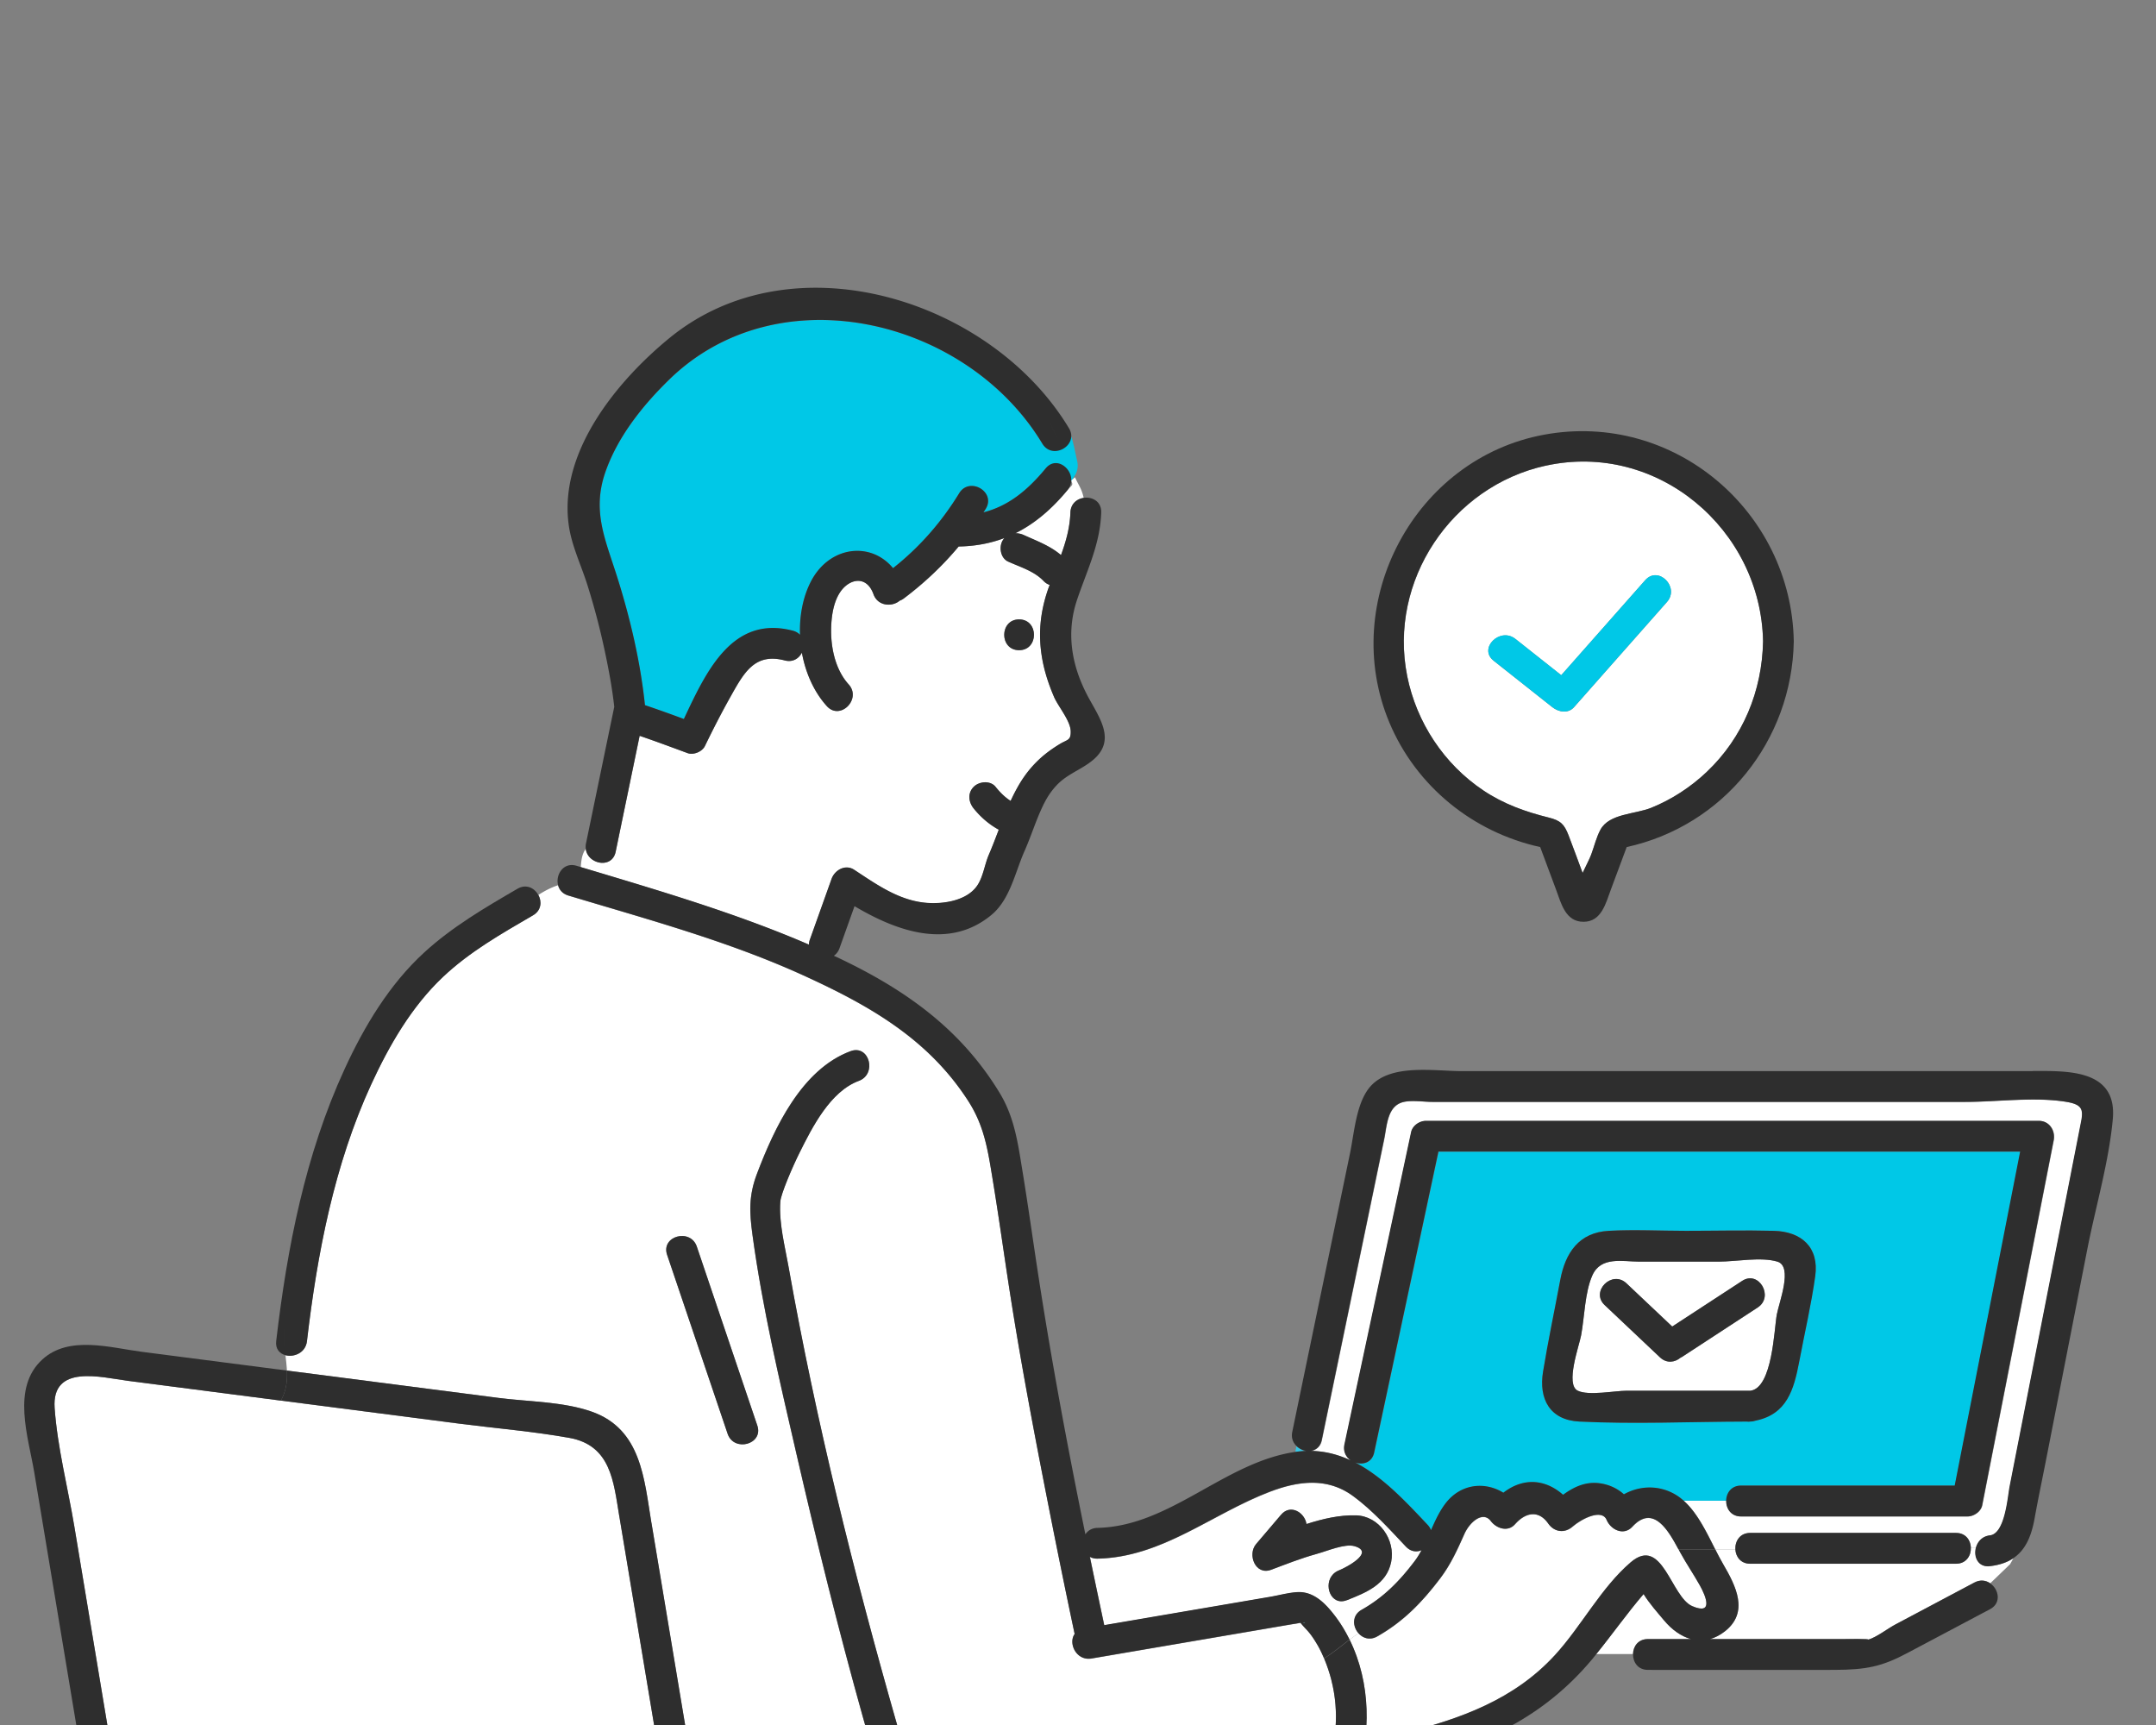
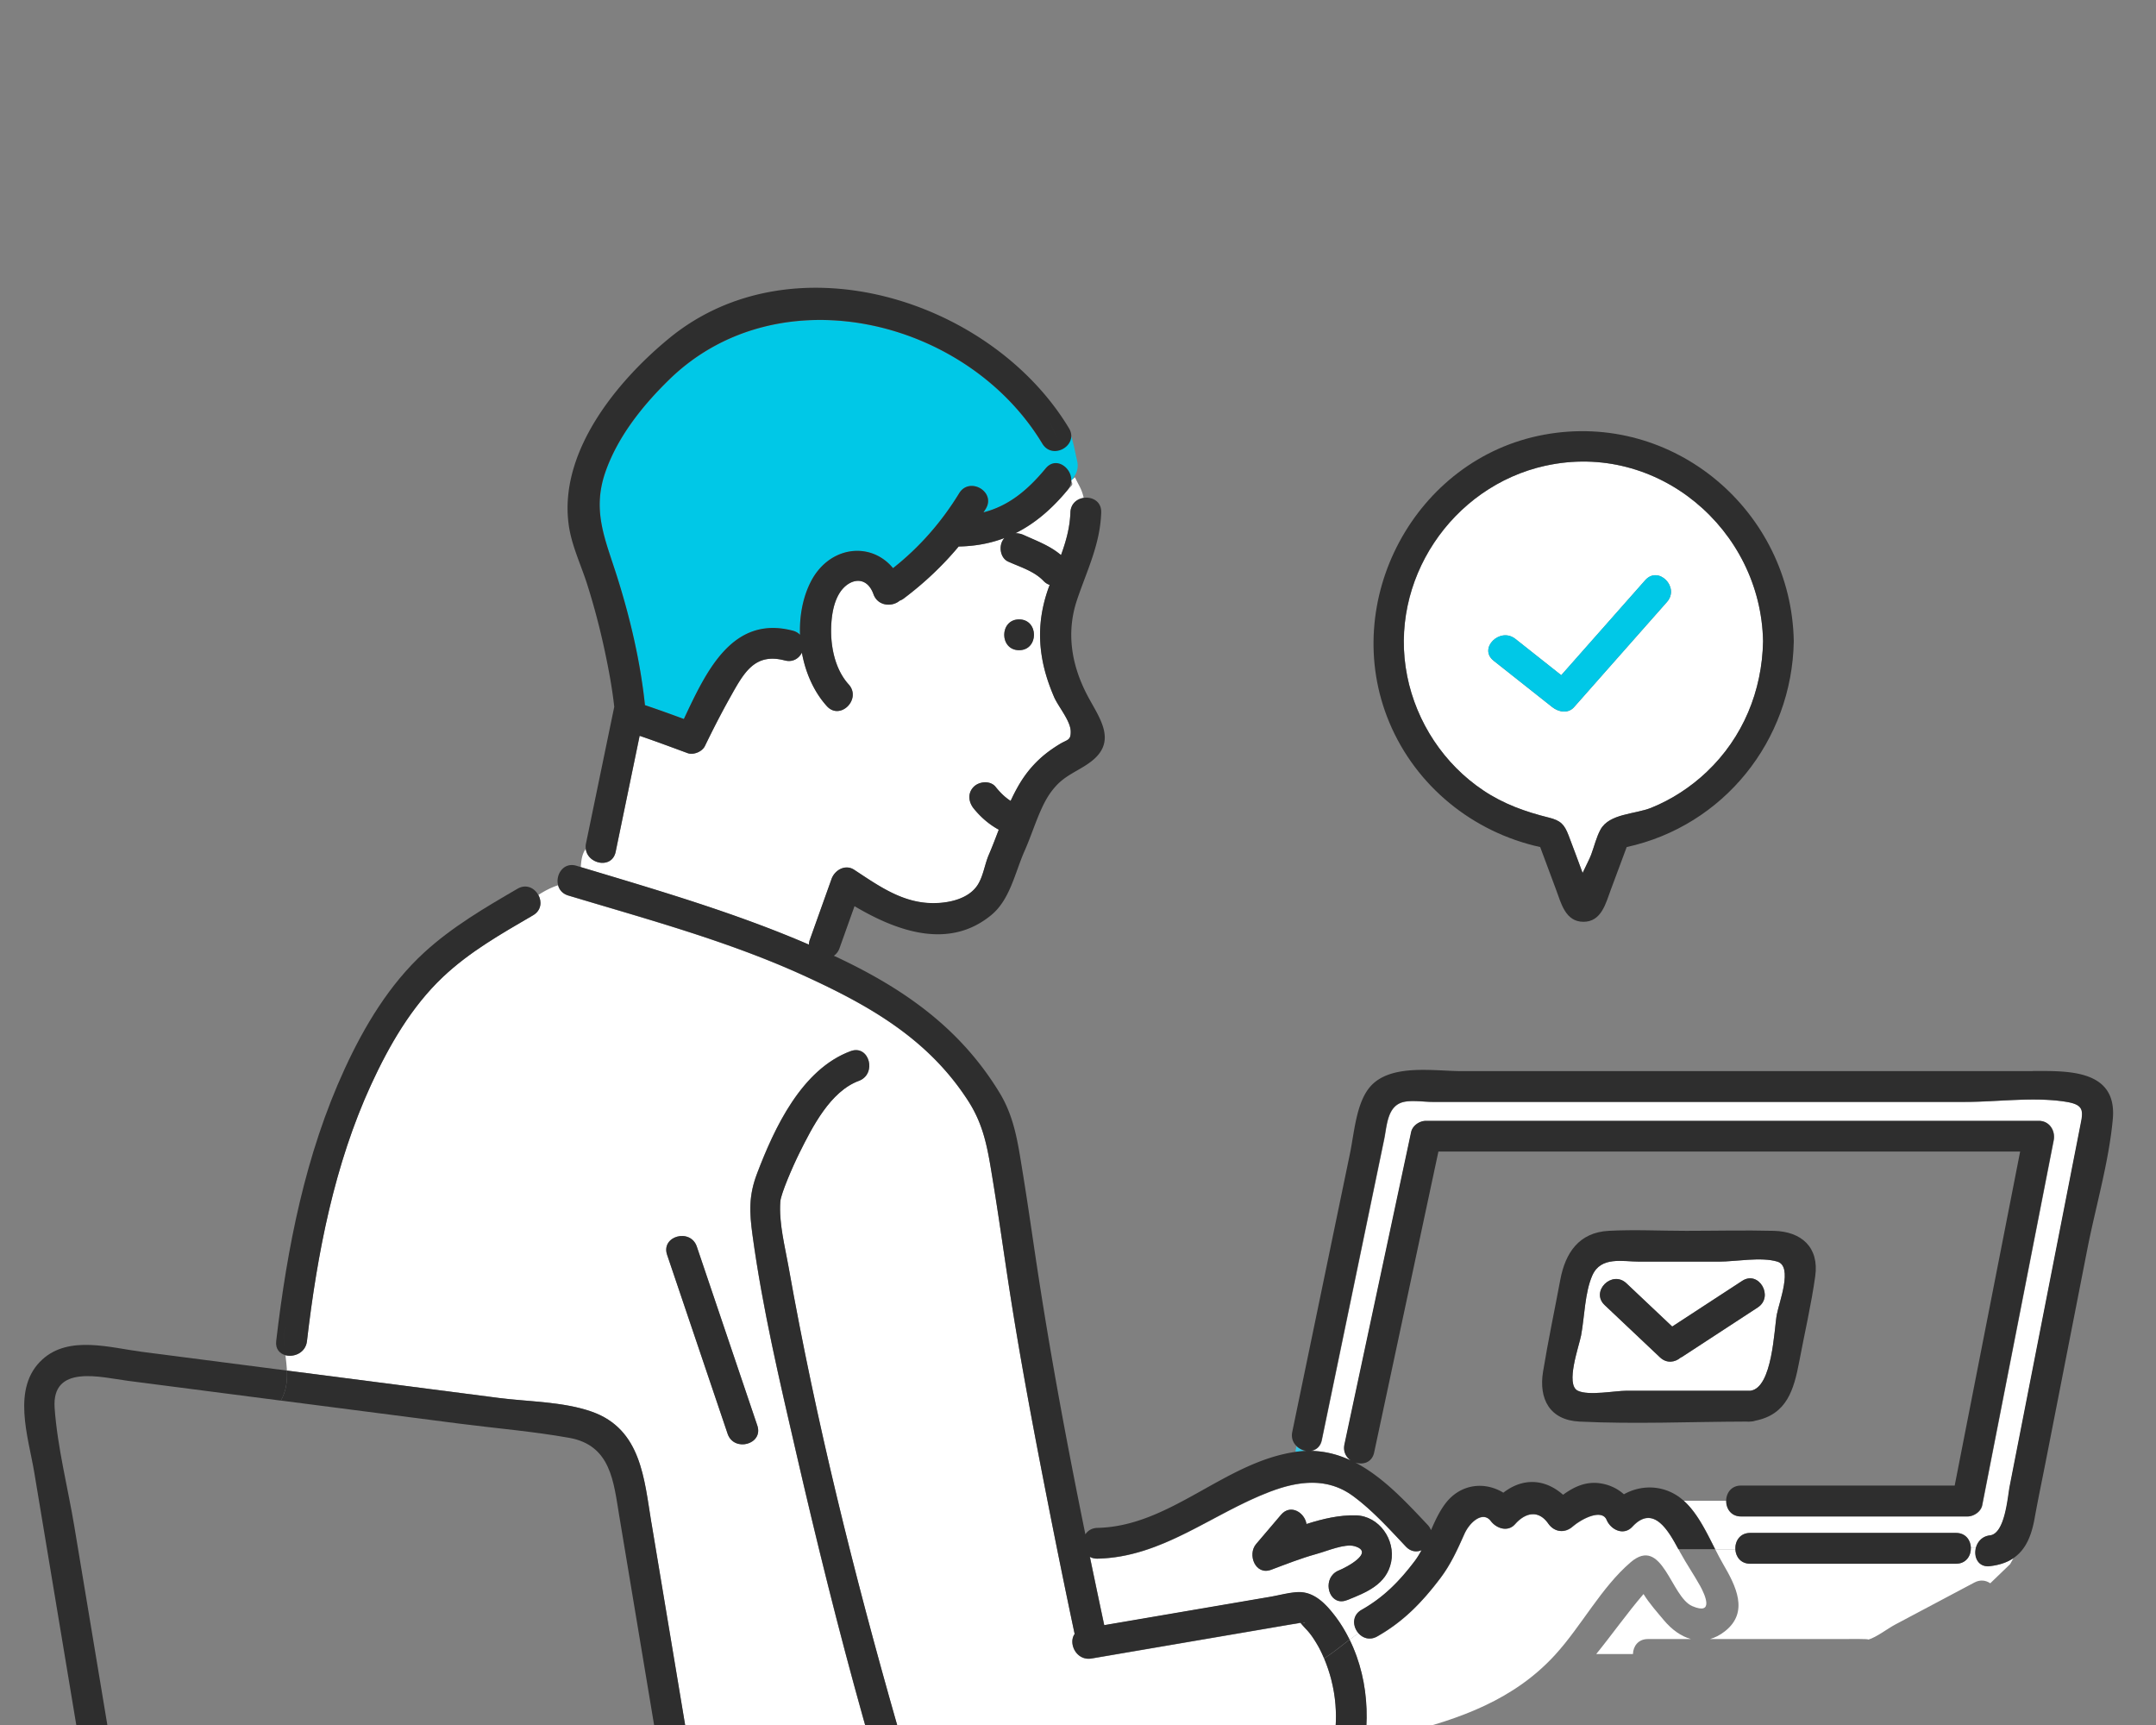
<svg xmlns="http://www.w3.org/2000/svg" viewBox="0 0 500 400">
  <rect x="0" y="0" width="500" height="400" fill="#808080" stroke="none" />
  <path d="M461.54 363.19c-2.78.32-3.84-2.21-3.23-4.35h-1.25c.09 1.85-1.05 3.77-3.43 3.77h-47.75c-2.2 0-3.34-1.64-3.43-3.34h-4.66c.61 1.2 1.21 2.36 1.82 3.41 2.95 5.06 6.06 11.12.45 15.56-1.16.92-2.33 1.5-3.49 1.83h30.51c.83 0 7.06-.11 6.13.16 2.03-.6 4.45-2.54 6.34-3.54 2.93-1.55 5.86-3.1 8.78-4.66 3.19-1.69 6.38-3.38 9.57-5.08 1.36-.72 2.67-.5 3.66.19l4.59-4.42.78-1.38c-1.41.94-3.17 1.57-5.4 1.83ZM326.08 358.67c-3.8-4.03-7.82-8.48-12.3-11.76-5.97-4.37-12.73-3.46-19.22-.99-13.57 5.16-24.99 15.21-40.04 15.53-.69.01-1.26-.15-1.74-.41 1.09 5.29 2.2 10.57 3.33 15.84l38.46-6.57c2.07-.35 4.27-.98 6.37-1.09 3.76-.2 6.5 2.64 8.68 5.5 1.32 1.72 2.43 3.57 3.38 5.5.68-.52 1.37-1.03 2.06-1.5-1.33-1.54-1.53-4.1.75-5.4 5.16-2.92 8.75-6.6 12.32-11.31.6-.8 1.11-1.65 1.59-2.52-1.15.48-2.51.37-3.63-.82Zm-3.46 3.55c-1.07 5.22-5.81 7.06-10.23 8.83-3.75 1.51-5.62-3.63-3.18-6.05.34-.34.76-.63 1.28-.83 1.66-.67 8.53-4.24 3.62-5.63-2.24-.64-6.38 1.15-8.54 1.73-.11.03-.21.07-.32.1-3.57.99-6.99 2.34-10.47 3.65-3.65 1.37-5.55-3.53-3.47-5.97 1.93-2.27 3.85-4.53 5.78-6.79 2.2-2.58 5.49-.51 5.9 2.15 3.81-1.23 7.7-2.12 11.47-2.01 5.39.15 9.22 5.67 8.16 10.84Z" style="fill:#fff;stroke-width:0" />
-   <path d="M302.14 376.22c.48.23.83-.12 0 0Z" style="fill:#33c8e7;stroke-width:0" />
  <path d="M394.23 367.66c-1.44-2.58-3.12-5.03-4.54-7.62-.13-.24-.27-.5-.42-.77h-1.02 1.02c-2.24-4.15-5.77-10.56-10.68-5.23-2.02 2.19-5 .72-5.97-1.58-1.09-2.58-5.62-.4-7.92 1.58-1.84 1.59-4.22 1.25-5.61-.72-2.29-3.27-5.35-2.54-7.71.14-1.67 1.9-4.33.98-5.61-.72-1.8-2.4-4.87.12-6.15 3.01-1.64 3.68-3.17 7.07-5.62 10.3-4.2 5.54-8.52 9.99-14.59 13.44-1.72.97-3.36.39-4.36-.77-.7.48-1.38.98-2.06 1.5 4.91 9.92 5.1 22.16 1.41 32.46 3.52-.74 6.7-2.26 9.52-4.78-1.71-1.75-1.64-5.24 1.42-6 13.34-3.31 25.86-7.82 35.32-18.18 6.06-6.63 10.69-15.62 17.5-21.45 7.39-6.33 9.33 8.06 14.31 10.17 5.03 2.14 3.05-2.47 1.76-4.79Z" style="fill:#fff;stroke-width:0" />
  <path d="M302.93 336.46a4.16 4.16 0 0 1-2.27-1.13l-.26 1.37c.09-.01.18-.03.27-.04.76-.1 1.51-.16 2.25-.19Z" style="fill:#33c8e7;stroke-width:0" />
  <path d="M382.14 380.07h10.01c-2.32-.64-4.46-2.21-6.22-4.3-1.55-1.85-3.45-3.97-4.78-6.14-3.84 4.48-7.25 9.34-10.97 13.92h8.52c.04-1.75 1.18-3.48 3.44-3.48Z" style="fill:#fff;stroke-width:0" />
  <path d="M248.21 100.74c-1.53.85-5.3 4.09-6.46 2.17-17.46-29-61.19-39.63-86.56-14.86-6.12 5.97-11.84 13.11-14.73 21.26-3.22 9.09-.14 15.62 2.62 24.32 3.06 9.66 5.44 19.77 6.5 29.9 3.02 1.01 6.02 2.1 9.02 3.21 5.18-11 11.21-24.16 25.3-20.47.71.19 1.24.53 1.64.95-.16-4.27.61-8.53 2.41-12.14 4.21-8.44 13.93-9.65 19.16-3.32 6.13-4.83 11.27-10.71 15.34-17.37 2.39-3.92 8.57-.33 6.17 3.6-.17.29-.36.56-.54.84 5.73-1.48 10.12-5 14.45-10.22 1.87-2.25 4.61 1.31 5.59 3.41.16-.12.69-.99 1.19-1.82.59-.98.77-2.15.5-3.27-.5-2.06-.95-4.97-1.59-6.19Z" style="fill:#00c8e7;stroke-width:0" />
  <path d="M249.3 110.68c-.29.26-.58.5-.89.74.56 1.2.21.96-.85 2.24-3.65 4.41-7.59 7.78-12.09 10.01.64 0 1.31.13 1.93.41 3.04 1.38 6.12 2.5 8.65 4.66 1.14-3.16 2.06-6.36 2.18-9.87.07-2.04 1.52-3.17 3.1-3.4-.53-2.24-1.04-2.67-2.03-4.79ZM244.43 161.55c-1.17-2.72-2.1-5.51-2.65-8.42-1.1-5.83-.58-11.22 1.4-16.8.08-.23.17-.46.26-.69-.49-.16-.98-.45-1.42-.92-2.19-2.29-5.38-3.21-8.21-4.49-1.77-.8-2.18-3.35-1.28-4.88.13-.22.27-.41.43-.59-3.22 1.23-6.73 1.9-10.62 1.97-3.75 4.49-8.01 8.51-12.77 12.08-.31.23-.62.38-.92.49-1.71 1.46-5.05 1.32-6.07-1.51-1.65-4.58-5.84-3.58-7.91-.19-1.22 2-1.69 4.51-1.85 6.81-.35 4.85.65 10.58 4 14.29 3.08 3.4-1.96 8.46-5.05 5.05-2.99-3.3-4.95-7.74-5.79-12.41-.68 1.35-2.1 2.3-3.98 1.81-6.99-1.83-9.48 2.89-12.62 8.49-2.08 3.72-4.03 7.52-5.89 11.36-.64 1.32-2.66 2.15-4.03 1.64-3.69-1.36-7.38-2.74-11.11-4.01-1.85 8.96-3.71 17.92-5.56 26.89-.84 4.08-6.54 2.88-6.93-.7-.91 1.22-1.06 2.75-1.17 4.27 17.86 5.37 35.79 10.58 52.92 17.98.01-.34.06-.7.2-1.09 1.68-4.71 3.37-9.43 5.05-14.14.73-2.05 3.19-3.48 5.24-2.13 5.68 3.73 11.21 7.73 18.33 7.74 3.59 0 8.21-.95 10.32-4.23 1.3-2.03 1.62-4.77 2.58-6.98.81-1.86 1.55-3.83 2.31-5.82-2.24-1.22-4.2-2.93-5.8-4.9-1.22-1.5-1.48-3.57 0-5.05 1.26-1.26 3.84-1.5 5.05 0 1.13 1.39 2.19 2.43 3.5 3.28.91-1.96 1.91-3.85 3.1-5.56a25.26 25.26 0 0 1 4.84-5.22c1.08-.87 2.23-1.66 3.41-2.38 1.81-1.11 2.62-.8 2.58-2.96-.04-2.49-2.9-5.75-3.89-8.05Zm-8.09-10.78c-4.6 0-4.59-7.14 0-7.14s4.59 7.14 0 7.14ZM461.54 356.05c3.52-.41 4.1-8.92 4.58-11.38 1.34-6.86 2.69-13.72 4.03-20.58 3.26-16.65 6.53-33.31 9.79-49.96.91-4.66 1.83-9.33 2.74-13.99.56-2.83.24-4-3.37-4.61-7.36-1.23-15.99 0-23.43 0H332.23c-2.02 0-4.62-.43-6.61 0-3.87.84-3.91 5.41-4.58 8.68l-14.46 69.74c-.32 1.54-1.34 2.31-2.5 2.51 3.32.06 6.39.88 9.24 2.22-1.1-.76-1.83-2.07-1.47-3.73 5.15-24.13 10.31-48.26 15.46-72.4.32-1.52 1.95-2.62 3.44-2.62h142.12c2.46 0 3.88 2.27 3.44 4.52-5.52 28.2-11.05 56.39-16.57 84.59-.3 1.52-1.97 2.62-3.44 2.62h-52.48c-2.34 0-3.48-1.84-3.44-3.66h-9.89c3.16 2.81 5.29 7.29 7.31 11.27h4.66c-.1-1.86 1.03-3.8 3.43-3.8h47.75c2.21 0 3.35 1.65 3.43 3.37h1.25c.39-1.37 1.46-2.59 3.23-2.79Z" style="fill:#fff;stroke-width:0" />
-   <path d="M403.8 344.51h49.56l15.18-77.45H333.63c-4.97 23.26-9.93 46.52-14.9 69.77-.5 2.35-2.62 2.94-4.39 2.33 6.43 3.33 11.81 9.18 16.79 14.45.37.4.62.82.78 1.24.96-2.2 1.95-4.36 3.39-6.24 3.51-4.57 9.1-5.08 13.39-2.45 4.57-3.55 9.69-3.2 13.85.48 2.51-1.83 5.25-3.13 8.57-2.66 2.17.31 4.03 1.21 5.54 2.55 3.74-2.1 8.36-2.18 12.2.22.57.36 1.11.78 1.63 1.24h9.89c.04-1.76 1.18-3.49 3.44-3.49Zm-37.53-14.88c-6.87-.34-9.46-5.26-8.42-11.58 1.17-7.12 2.67-14.21 4-21.31 1.17-6.21 4.31-10.97 11.23-11.34 5.94-.32 11.99 0 17.94 0 6.77 0 13.57-.17 20.35 0 6.39.16 10.55 3.79 9.6 10.54-.93 6.59-2.47 13.15-3.69 19.69-1.25 6.67-2.89 12.29-10.11 13.78-.37.13-.76.21-1.22.21-.33.04-.62.04-.9 0-12.88.03-25.91.63-38.77 0Z" style="fill:#00c8e7;stroke-width:0" />
  <path d="M307.08 411.97c2.84-7.24 3.61-14.89 1.65-22.47a33.88 33.88 0 0 0-1.66-4.92c-2.3 1.43-4.78 2.46-7.7 2.46 2.92 0 5.4-1.03 7.7-2.46-.46-1.08-.96-2.15-1.56-3.17-.74-1.27-1.57-2.55-2.61-3.61-.17-.17-.89-.95-1.3-1.48-.84.18-1.71.29-2.56.44-3.06.52-6.12 1.05-9.18 1.57l-36.7 6.27c-3.54.61-5.47-3.52-3.93-5.68a2061.97 2061.97 0 0 1-6.15-30.14c-3.42-17.36-6.72-34.76-9.36-52.26-1.16-7.66-2.24-15.33-3.5-22.98-1.13-6.88-1.93-12.41-5.69-18.25-9.29-14.41-22.96-22.12-38.12-29.05-17.49-7.98-36.24-13.03-54.6-18.56-1.36-.41-2.11-1.35-2.38-2.41-1.65.54-3.17 1.34-4.59 2.26.84 1.53.72 3.59-1.23 4.72-7.32 4.27-14.69 8.44-20.89 14.3-7.29 6.89-12.45 15.83-16.62 24.88-8.59 18.65-12.55 39.3-14.92 59.57-.32 2.7-2.99 3.79-4.98 3.26.14 1.19.28 2.37.34 3.56 16.36 2.11 32.72 4.23 49.07 6.34 6.89.89 15.01.85 21.64 3.2 11.51 4.08 12.13 15.67 13.82 25.81l11.25 67.51 47.14 6.4c-1.17-2.27-1.92-4.85-2.71-7.11-2.5-7.15-4.58-14.45-6.63-21.75-5.7-20.31-10.76-40.81-15.49-61.37-3.84-16.66-7.8-33.45-10.12-50.41-.73-5.35-.91-9.17 1.04-14.3 4.02-10.56 10.35-24.19 21.71-28.4 4.32-1.6 6.17 5.3 1.9 6.89-6.62 2.45-10.8 10.74-13.75 16.66-1.57 3.15-4.32 9.52-4.46 11.34-.36 4.96 1.07 10.38 1.93 15.22 6.33 35.63 15.15 71.1 25.09 105.88 1.81 6.35 3.66 12.7 5.87 18.92 2.24 6.32 2.93 8.45 10.54 9.37 8.39 1.01 17.31-1.44 25.52-2.94 5.68-1.04 11.34-2.18 16.99-3.38 11.73-2.5 23.45-4.9 35.3-6.81 2.17-.35 3.73 1.07 4.27 2.71.68-.58 1.26-1.24 1.69-1.98-1.11-.72-1.74-2-1.09-3.65Zm-131.45-81.41c1.48 4.37-5.42 6.23-6.89 1.9-4.68-13.83-9.35-27.66-14.03-41.49-1.48-4.37 5.42-6.23 6.89-1.9 4.68 13.83 9.35 27.66 14.03 41.49Z" style="fill:#fff;stroke-width:0" />
-   <path d="M143.59 351.44c-1.31-7.85-1.92-16.29-11.59-18.02-8.39-1.5-17-2.2-25.45-3.29-13.81-1.78-27.61-3.57-41.41-5.35-.07.13-.13.26-.2.38.08-.13.13-.26.2-.38l-35.48-4.59c-6.21-.8-17.72-3.96-16.99 6.32.65 9.12 3.07 18.45 4.57 27.46 2.67 16.03 5.33 32.07 8 48.1l129.73 17.6-11.37-68.24Z" style="fill:#fff;stroke-width:0" />
-   <path d="m461.56 367.15-3.07 2.95 3.07-2.95c-.99-.69-2.29-.91-3.66-.19-3.19 1.69-6.38 3.38-9.57 5.08-2.93 1.55-5.86 3.1-8.78 4.66-1.88 1-4.3 2.94-6.34 3.54.92-.27-5.3-.17-6.13-.16h-30.51c1.16-.33 2.33-.91 3.49-1.83 5.61-4.44 2.5-10.5-.45-15.56-.61-1.05-1.21-2.21-1.82-3.41h-8.51c.14.27.28.52.42.77 1.42 2.6 3.1 5.04 4.54 7.62 1.29 2.32 3.28 6.93-1.76 4.79-4.98-2.11-6.92-16.5-14.31-10.17-6.81 5.83-11.44 14.82-17.5 21.45-9.46 10.36-21.98 14.87-35.32 18.18-3.06.76-3.13 4.25-1.42 6 .78.8 1.92 1.23 3.32.88 16.84-4.18 30.72-10.59 41.97-24.02.33-.4.65-.81.98-1.22H364h6.2c3.72-4.58 7.13-9.44 10.97-13.92 1.33 2.16 3.23 4.29 4.78 6.14 1.76 2.1 3.91 3.67 6.22 4.3h-10.01c-2.26 0-3.4 1.73-3.44 3.48h2.18-2.18c-.04 1.82 1.1 3.66 3.44 3.66 14.41 0 28.82.03 43.22 0 7.5-.02 11.08-.79 16.92-3.89 6.41-3.4 12.81-6.79 19.22-10.19 2.7-1.43 2.01-4.62.05-5.97Z" style="fill:#2e2e2e;stroke-width:0" />
  <path d="M471.49 248.38H339.07c-6.51 0-16.92-1.88-21.53 3.87-3.06 3.82-3.49 10.55-4.48 15.29-1.69 8.17-3.39 16.34-5.08 24.5-2.76 13.33-5.53 26.66-8.29 39.99-.29 1.38.18 2.5.98 3.28l.88-4.67-.88 4.67c.62.61 1.43 1.01 2.27 1.13-.74.03-1.49.09-2.25.19-.09.01-.18.03-.27.04l-1.47 7.84 1.47-7.84c-16.51 2.4-29.01 17.26-45.9 17.62-1.32.03-2.25.65-2.81 1.5-4.04-19.81-7.77-39.69-10.85-59.66-1.26-8.17-2.39-16.36-3.73-24.52-1.07-6.54-1.85-12.51-5.33-18.23-9-14.79-21.84-23.88-37.19-31.18l-1.23-.57c.57-.4 1.04-.98 1.32-1.78l3.47-9.72c9.75 5.78 21.87 10.21 31.75 2.03 4.33-3.58 5.48-9.87 7.67-14.8 1.42-3.2 2.47-6.56 3.91-9.74.95-2.09 1.95-3.85 3.59-5.58 2.47-2.61 5.79-3.6 8.44-5.85 5.36-4.56 1.44-9.72-1.16-14.56-3.85-7.16-5.2-14.82-2.58-22.58 2.31-6.84 5.35-12.84 5.59-20.21.09-2.55-2.07-3.68-4.04-3.4.55 2.33.78 4.76.45 7.38.33-2.62.1-5.05-.45-7.38-1.58.22-3.03 1.35-3.1 3.4-.12 3.52-1.03 6.72-2.18 9.87-2.53-2.16-5.61-3.28-8.65-4.66-.62-.28-1.29-.42-1.93-.41 4.5-2.23 8.44-5.6 12.09-10.01 1.06-1.28 1.06-2.76.5-3.96-2.25 1.69-5.02 2.85-6.99 4.82 1.97-1.97 4.74-3.13 6.99-4.82-.98-2.1-3.68-3.34-5.55-1.08-4.32 5.22-8.71 8.74-14.45 10.22.18-.28.37-.55.54-.84 2.4-3.93-3.77-7.52-6.17-3.6-4.07 6.66-9.21 12.54-15.34 17.37-5.23-6.33-14.96-5.12-19.16 3.32-1.8 3.6-2.56 7.87-2.41 12.14-.4-.42-.93-.76-1.64-.95-14.09-3.7-20.12 9.47-25.3 20.47-2.99-1.11-5.99-2.19-9.02-3.21-1.06-10.12-3.44-20.24-6.5-29.9-2.76-8.7-5.84-15.22-2.62-24.32 2.89-8.15 8.61-15.29 14.73-21.26 25.37-24.77 69.1-14.14 86.56 14.86 1.16 1.93 3.24 2.04 4.77 1.2-1.07-2.05-2.15-4.11-3.06-6.25.92 2.14 1.99 4.21 3.06 6.25 1.59-.88 2.61-2.79 1.39-4.8-17.94-29.8-63.96-44.43-92.69-20.87-12.17 9.98-25.66 26.41-23.32 43.3.66 4.78 2.84 9.23 4.29 13.8 1.61 5.07 2.96 10.23 4.07 15.43.91 4.27 1.72 8.6 2.2 12.95-2.19 10.57-4.37 21.14-6.56 31.71-.09.43-.09.82-.05 1.2.4-.53.93-1 1.68-1.38-.75.38-1.28.85-1.68 1.38.39 3.58 6.09 4.78 6.93.7 1.85-8.96 3.71-17.92 5.56-26.89 3.73 1.27 7.42 2.65 11.11 4.01 1.37.51 3.39-.32 4.03-1.64 1.86-3.84 3.8-7.64 5.89-11.36 3.14-5.6 5.63-10.32 12.62-8.49 1.88.49 3.3-.46 3.98-1.81.84 4.67 2.8 9.11 5.79 12.41 3.09 3.41 8.13-1.65 5.05-5.05-3.36-3.71-4.35-9.43-4-14.29.17-2.31.63-4.81 1.85-6.81 2.07-3.39 6.26-4.39 7.91.19 1.02 2.83 4.36 2.98 6.07 1.51.3-.11.61-.26.92-.49 4.75-3.57 9.02-7.59 12.77-12.08 3.88-.07 7.39-.74 10.62-1.97-.16.17-.3.37-.43.59-.9 1.53-.48 4.09 1.28 4.88 2.82 1.28 6.02 2.2 8.21 4.49.45.47.93.75 1.42.92-.08.23-.17.46-.26.69-1.98 5.58-2.5 10.97-1.4 16.8.55 2.91 1.49 5.7 2.65 8.42.99 2.3 3.85 5.57 3.89 8.05.04 2.16-.77 1.85-2.58 2.96-1.18.72-2.34 1.51-3.41 2.38a25.515 25.515 0 0 0-4.84 5.22c-1.19 1.71-2.19 3.6-3.1 5.56-1.31-.85-2.38-1.89-3.5-3.28-1.21-1.5-3.79-1.26-5.05 0-1.48 1.48-1.22 3.55 0 5.05 1.6 1.98 3.56 3.69 5.8 4.9-.76 1.99-1.51 3.96-2.31 5.82-.95 2.21-1.28 4.95-2.58 6.98-2.1 3.28-6.73 4.24-10.32 4.23-7.11 0-12.64-4.01-18.33-7.74-2.06-1.35-4.51.09-5.24 2.13-1.68 4.71-3.37 9.43-5.05 14.14-.14.39-.19.74-.2 1.09-17.13-7.39-35.05-12.61-52.92-17.98-.13 1.98-.21 3.93-1.91 5.07 1.7-1.13 1.78-3.08 1.91-5.07-.32-.1-.65-.19-.97-.29-3.05-.92-4.89 2.09-4.28 4.47.32-.1.63-.22.96-.3-.33.08-.64.2-.96.3.27 1.07 1.03 2.01 2.38 2.41 18.36 5.52 37.11 10.58 54.6 18.56 15.16 6.92 28.83 14.64 38.12 29.05 3.76 5.84 4.56 11.36 5.69 18.25 1.26 7.65 2.34 15.32 3.5 22.98 2.65 17.5 5.95 34.9 9.36 52.26 1.98 10.06 4.02 20.11 6.15 30.14-1.54 2.17.39 6.29 3.93 5.68l36.7-6.27c3.06-.52 6.12-1.05 9.18-1.57.85-.15 1.72-.25 2.56-.44.41.53 1.14 1.31 1.3 1.48 1.03 1.06 1.86 2.34 2.61 3.61.6 1.02 1.1 2.08 1.56 3.17 2.05-1.28 3.96-2.87 5.9-4.36-.95-1.93-2.06-3.78-3.38-5.5-2.19-2.86-4.92-5.7-8.68-5.5-2.1.11-4.3.74-6.37 1.09l-38.46 6.57c-1.12-5.28-2.23-10.56-3.33-15.84.48.26 1.05.42 1.74.41 15.05-.32 26.47-10.37 40.04-15.53 6.49-2.47 13.26-3.38 19.22.99 4.48 3.28 8.5 7.73 12.3 11.76 1.13 1.19 2.49 1.31 3.63.82-.48.87-.99 1.72-1.59 2.52-3.57 4.71-7.16 8.38-12.32 11.31-2.28 1.29-2.09 3.86-.75 5.4 1.45-.99 2.95-1.85 4.57-2.39-1.62.54-3.12 1.4-4.57 2.39 1 1.16 2.64 1.74 4.36.77 6.08-3.44 10.39-7.9 14.59-13.44 2.45-3.23 3.98-6.62 5.62-10.3 1.29-2.89 4.35-5.41 6.15-3.01 1.28 1.7 3.94 2.62 5.61.72 2.36-2.68 5.41-3.42 7.71-.14 1.38 1.98 3.76 2.31 5.61.72 2.3-1.98 6.84-4.16 7.92-1.58.97 2.3 3.95 3.77 5.97 1.58 4.91-5.33 8.44 1.08 10.68 5.23h8.51c-2.02-3.99-4.15-8.46-7.31-11.27h-7.42 7.42c-.52-.46-1.05-.88-1.63-1.24-3.83-2.4-8.46-2.32-12.2-.22-1.5-1.34-3.37-2.24-5.54-2.55-3.32-.47-6.06.83-8.57 2.66-4.16-3.68-9.28-4.03-13.85-.48-4.28-2.63-9.87-2.12-13.39 2.45-1.44 1.88-2.43 4.05-3.39 6.24-.16-.43-.41-.85-.78-1.24-4.98-5.28-10.36-11.12-16.79-14.45 1.77.61 3.89.02 4.39-2.33 4.97-23.26 9.93-46.52 14.9-69.77h134.91l-15.18 77.45h-49.56c-2.26 0-3.4 1.73-3.44 3.49h3.07-3.07c-.04 1.81 1.1 3.66 3.44 3.66h52.48c1.47 0 3.14-1.1 3.44-2.62 5.52-28.2 11.05-56.39 16.57-84.59.44-2.25-.98-4.52-3.44-4.52H330.68c-1.49 0-3.12 1.1-3.44 2.62-5.15 24.13-10.31 48.26-15.46 72.4-.36 1.66.37 2.97 1.47 3.73-2.86-1.34-5.92-2.16-9.24-2.22 1.16-.19 2.18-.97 2.5-2.51l14.46-69.74c.68-3.27.72-7.83 4.58-8.68 1.99-.43 4.59 0 6.61 0h123.65c7.44 0 16.06-1.23 23.43 0 3.61.6 3.93 1.78 3.37 4.61-.91 4.66-1.83 9.33-2.74 13.99-3.26 16.65-6.53 33.31-9.79 49.96-1.34 6.86-2.69 13.72-4.03 20.58-.48 2.46-1.06 10.98-4.58 11.38-1.76.2-2.83 1.42-3.23 2.79h1.91-1.91c-.61 2.14.44 4.67 3.23 4.35 6.73-.77 9.25-4.87 10.36-10.99.86-4.78 1.87-9.53 2.8-14.3l9.45-48.25c1.93-9.85 4.98-20.1 5.9-30.11 1.07-11.66-10.69-11.16-18.56-11.16Zm-292.3-99.35c2.38 1.19 3.57-2.38 5.95-1.19-2.38-1.19-3.57 2.38-5.95 1.19Zm122.95 227.19c.83-.12.48.23 0 0Z" style="fill:#2e2e2e;stroke-width:0" />
  <path d="M308.74 389.5c1.95 7.58 1.19 15.24-1.65 22.47-.65 1.65-.02 2.93 1.09 3.65.42-.73.69-1.53.81-2.4h-.08.08c1.89 0 3.69-.18 5.41-.54 3.69-10.3 3.49-22.54-1.41-32.46-1.94 1.49-3.85 3.08-5.9 4.36.67 1.6 1.22 3.25 1.66 4.92ZM236.34 143.63c-4.59 0-4.6 7.14 0 7.14s4.6-7.14 0-7.14ZM124.85 207.53c-2.26 1.47-4.31 3.21-6.35 4.57 2.04-1.36 4.09-3.1 6.35-4.57-.88-1.6-2.8-2.63-4.83-1.45-7.59 4.42-15.15 8.83-21.66 14.8-8.06 7.39-13.87 17.08-18.41 26.94-9.16 19.89-13.37 41.55-15.9 63.17-.21 1.83.82 2.91 2.16 3.26-.28-2.32-.54-4.63-.07-6.95-.46 2.32-.21 4.63.07 6.95 1.99.52 4.67-.56 4.98-3.26 2.37-20.27 6.33-40.92 14.92-59.57 4.17-9.04 9.33-17.99 16.62-24.88 6.2-5.86 13.57-10.03 20.89-14.3 1.94-1.13 2.07-3.19 1.23-4.72ZM161.6 289.07c-1.46-4.33-8.36-2.47-6.89 1.9 4.68 13.83 9.35 27.66 14.03 41.49 1.46 4.33 8.36 2.47 6.89-1.9-4.68-13.83-9.35-27.66-14.03-41.49ZM306.48 417.61c-2.09 1.78-5.19 2.76-8.29 2.76 3.1 0 6.2-.98 8.29-2.76-.54-1.64-2.1-3.06-4.27-2.71-11.85 1.91-23.57 4.31-35.3 6.81-5.65 1.2-11.31 2.34-16.99 3.38-8.21 1.5-17.13 3.96-25.52 2.94-7.61-.92-8.3-3.06-10.54-9.37-2.21-6.22-4.05-12.58-5.87-18.92-9.94-34.78-18.76-70.25-25.09-105.88-.86-4.85-2.28-10.26-1.93-15.22.13-1.82 2.89-8.2 4.46-11.34 2.95-5.92 7.12-14.21 13.75-16.66 4.27-1.58 2.43-8.48-1.9-6.89-11.36 4.2-17.7 17.83-21.71 28.4-1.95 5.13-1.77 8.95-1.04 14.3 2.31 16.96 6.28 33.75 10.12 50.41 4.73 20.56 9.8 41.05 15.49 61.37 2.04 7.29 4.13 14.59 6.63 21.75.79 2.26 1.54 4.85 2.71 7.11l7.81 1.06-7.81-1.06c.67 1.31 1.48 2.51 2.52 3.48 5.95 5.55 15.56 5.2 23 4.24 8.86-1.14 17.7-2.9 26.46-4.66 14.22-2.86 28.33-6.03 42.66-8.34 2.34-.38 2.95-2.4 2.37-4.17ZM449.82 358.83h7.24c-.08-1.71-1.22-3.37-3.43-3.37h-47.75c-2.4 0-3.53 1.94-3.43 3.8h4.45-4.45c.09 1.7 1.23 3.34 3.43 3.34h47.75c2.38 0 3.52-1.92 3.43-3.77h-7.24ZM312.39 371.05c4.42-1.77 9.16-3.61 10.23-8.83 1.05-5.17-2.77-10.69-8.16-10.84-3.78-.1-7.67.79-11.47 2.01-.41-2.66-3.7-4.73-5.9-2.15-1.93 2.27-3.85 4.53-5.78 6.79-2.08 2.44-.17 7.33 3.47 5.97 3.47-1.3 6.9-2.66 10.47-3.65.11-.03.21-.07.32-.1 2.17-.58 6.3-2.37 8.54-1.73 4.91 1.4-1.96 4.97-3.62 5.63-.52.21-.94.5-1.28.83-2.44 2.42-.57 7.56 3.18 6.05ZM151.08 353.16c-1.69-10.14-2.31-21.73-13.82-25.81-6.63-2.35-14.75-2.31-21.64-3.2-16.36-2.11-32.72-4.23-49.07-6.34.11 2.32-.13 4.64-1.4 6.96 13.81 1.78 27.61 3.57 41.41 5.35 8.45 1.09 17.06 1.79 25.45 3.29 9.67 1.73 10.28 10.17 11.59 18.02l11.37 68.24 7.37 1-11.25-67.51Z" style="fill:#2e2e2e;stroke-width:0" />
  <path d="M66.54 317.81c-11.2-1.45-22.39-2.89-33.59-4.34-7.4-.96-16.93-3.87-23.11 1.75-7.25 6.59-3.28 17.91-1.89 26.23 3.31 19.87 6.61 39.75 9.92 59.62l7.37 1c-2.67-16.03-5.33-32.07-8-48.1-1.5-9.01-3.92-18.34-4.57-27.46-.73-10.28 10.78-7.13 16.99-6.32l35.48 4.59c1.27-2.32 1.51-4.64 1.4-6.96Z" style="fill:#2e2e2e;stroke-width:0" />
  <path d="M326.35 156.78c2.15 10.75 8.52 20.41 17.65 26.51 4.69 3.14 9.74 4.95 15.18 6.3 2.77.69 3.62 1.6 4.61 4.16 1.1 2.88 2.16 5.78 3.24 8.68.75-1.62 1.6-3.2 2-4.28.69-1.85 1.2-4.04 2.15-5.77 2.05-3.74 7.99-3.54 11.77-5.06 4.75-1.91 9.18-4.81 12.88-8.33 8.39-7.96 12.84-18.77 13.05-30.27-.47-25.97-24.5-46.41-50.4-40.73-21.86 4.79-36.54 26.74-32.12 48.8Zm25.08-8.63 10.64 8.42c6.49-7.34 12.98-14.69 19.47-22.03 3.05-3.45 8.08 1.62 5.05 5.05-7.18 8.13-14.37 16.26-21.55 24.39-1.39 1.58-3.61 1.14-5.05 0-4.54-3.59-9.07-7.18-13.61-10.77-3.6-2.85 1.48-7.87 5.05-5.05Z" style="fill:#fff;stroke-width:0" />
  <path d="m357.18 196.4 3.69 9.9c1.17 3.14 2.16 7.45 6.35 7.45s5.18-4.31 6.35-7.45c1.23-3.29 2.46-6.59 3.68-9.88 22.47-4.92 38.33-24.65 38.75-47.7-.54-30.18-27.86-53.43-57.87-47.93-30.04 5.5-47.66 38.69-35.93 66.73 6.2 14.81 19.4 25.47 34.96 28.89Zm1.29-88.42c25.9-5.68 49.93 14.76 50.4 40.73-.21 11.5-4.66 22.31-13.05 30.27-3.71 3.52-8.13 6.41-12.88 8.33-3.78 1.52-9.72 1.32-11.77 5.06-.95 1.73-1.46 3.92-2.15 5.77-.4 1.08-1.25 2.66-2 4.28-1.07-2.89-2.13-5.8-3.24-8.68-.98-2.57-1.83-3.48-4.61-4.16-5.44-1.35-10.49-3.15-15.18-6.3-9.12-6.1-15.49-15.77-17.65-26.51-4.42-22.06 10.26-44 32.12-48.8Z" style="fill:#2e2e2e;stroke-width:0" />
  <path d="M377.22 322.49h28.73c5.13-.67 5.49-14.35 6.11-17.66.55-2.91 3.8-11.16.14-12.28-3.76-1.15-9.68 0-13.57 0h-18.52c-3.78 0-8.84-1.29-10.83 3.2-1.75 3.95-1.81 9.66-2.6 13.88-.47 2.52-3.73 11.43-.77 12.86 2.5 1.21 8.62 0 11.31 0Zm-.03-24.91c3.54 3.34 7.08 6.69 10.62 10.03l16.23-10.59c3.86-2.52 7.44 3.66 3.6 6.17l-17.55 11.46c-.12.08-.24.13-.36.19-1.28 1.07-3.2 1.39-4.75-.08-4.28-4.04-8.55-8.08-12.83-12.12-3.35-3.16 1.71-8.2 5.05-5.05Z" style="fill:#fff;stroke-width:0" />
  <path d="M405.95 329.63c.46 0 .85-.09 1.22-.21 7.22-1.49 8.85-7.11 10.11-13.78 1.23-6.54 2.77-13.1 3.69-19.69.95-6.75-3.21-10.38-9.6-10.54-6.77-.17-13.57 0-20.35 0-5.95 0-12-.32-17.94 0-6.92.37-10.06 5.12-11.23 11.34-1.33 7.1-2.83 14.18-4 21.31-1.04 6.32 1.55 11.24 8.42 11.58 12.86.63 25.89.03 38.77 0 .28.03.57.04.9 0Zm-39.27-20c.79-4.23.85-9.93 2.6-13.88 1.99-4.49 7.05-3.2 10.83-3.2h18.52c3.89 0 9.81-1.15 13.57 0 3.65 1.12.4 9.38-.14 12.28-.62 3.31-.98 16.99-6.11 17.66h-28.73c-2.7 0-8.81 1.21-11.31 0-2.96-1.43.3-10.34.77-12.86Z" style="fill:#2e2e2e;stroke-width:0" />
  <path d="M384.97 314.75c1.56 1.47 3.48 1.15 4.75.08.12-.06.24-.11.36-.19l17.55-11.46c3.83-2.5.26-8.69-3.6-6.17L387.8 307.6c-3.54-3.34-7.08-6.69-10.62-10.03-3.34-3.15-8.4 1.89-5.05 5.05 4.28 4.04 8.55 8.08 12.83 12.12Z" style="fill:#2e2e2e;stroke-width:0" />
  <path d="M346.38 153.2c4.54 3.59 9.07 7.18 13.61 10.77 1.44 1.14 3.66 1.58 5.05 0 7.18-8.13 14.37-16.26 21.55-24.39 3.03-3.43-2-8.5-5.05-5.05-6.49 7.34-12.98 14.69-19.47 22.03l-10.64-8.42c-3.57-2.82-8.65 2.2-5.05 5.05Z" style="fill:#00c8e7;stroke-width:0" />
</svg>